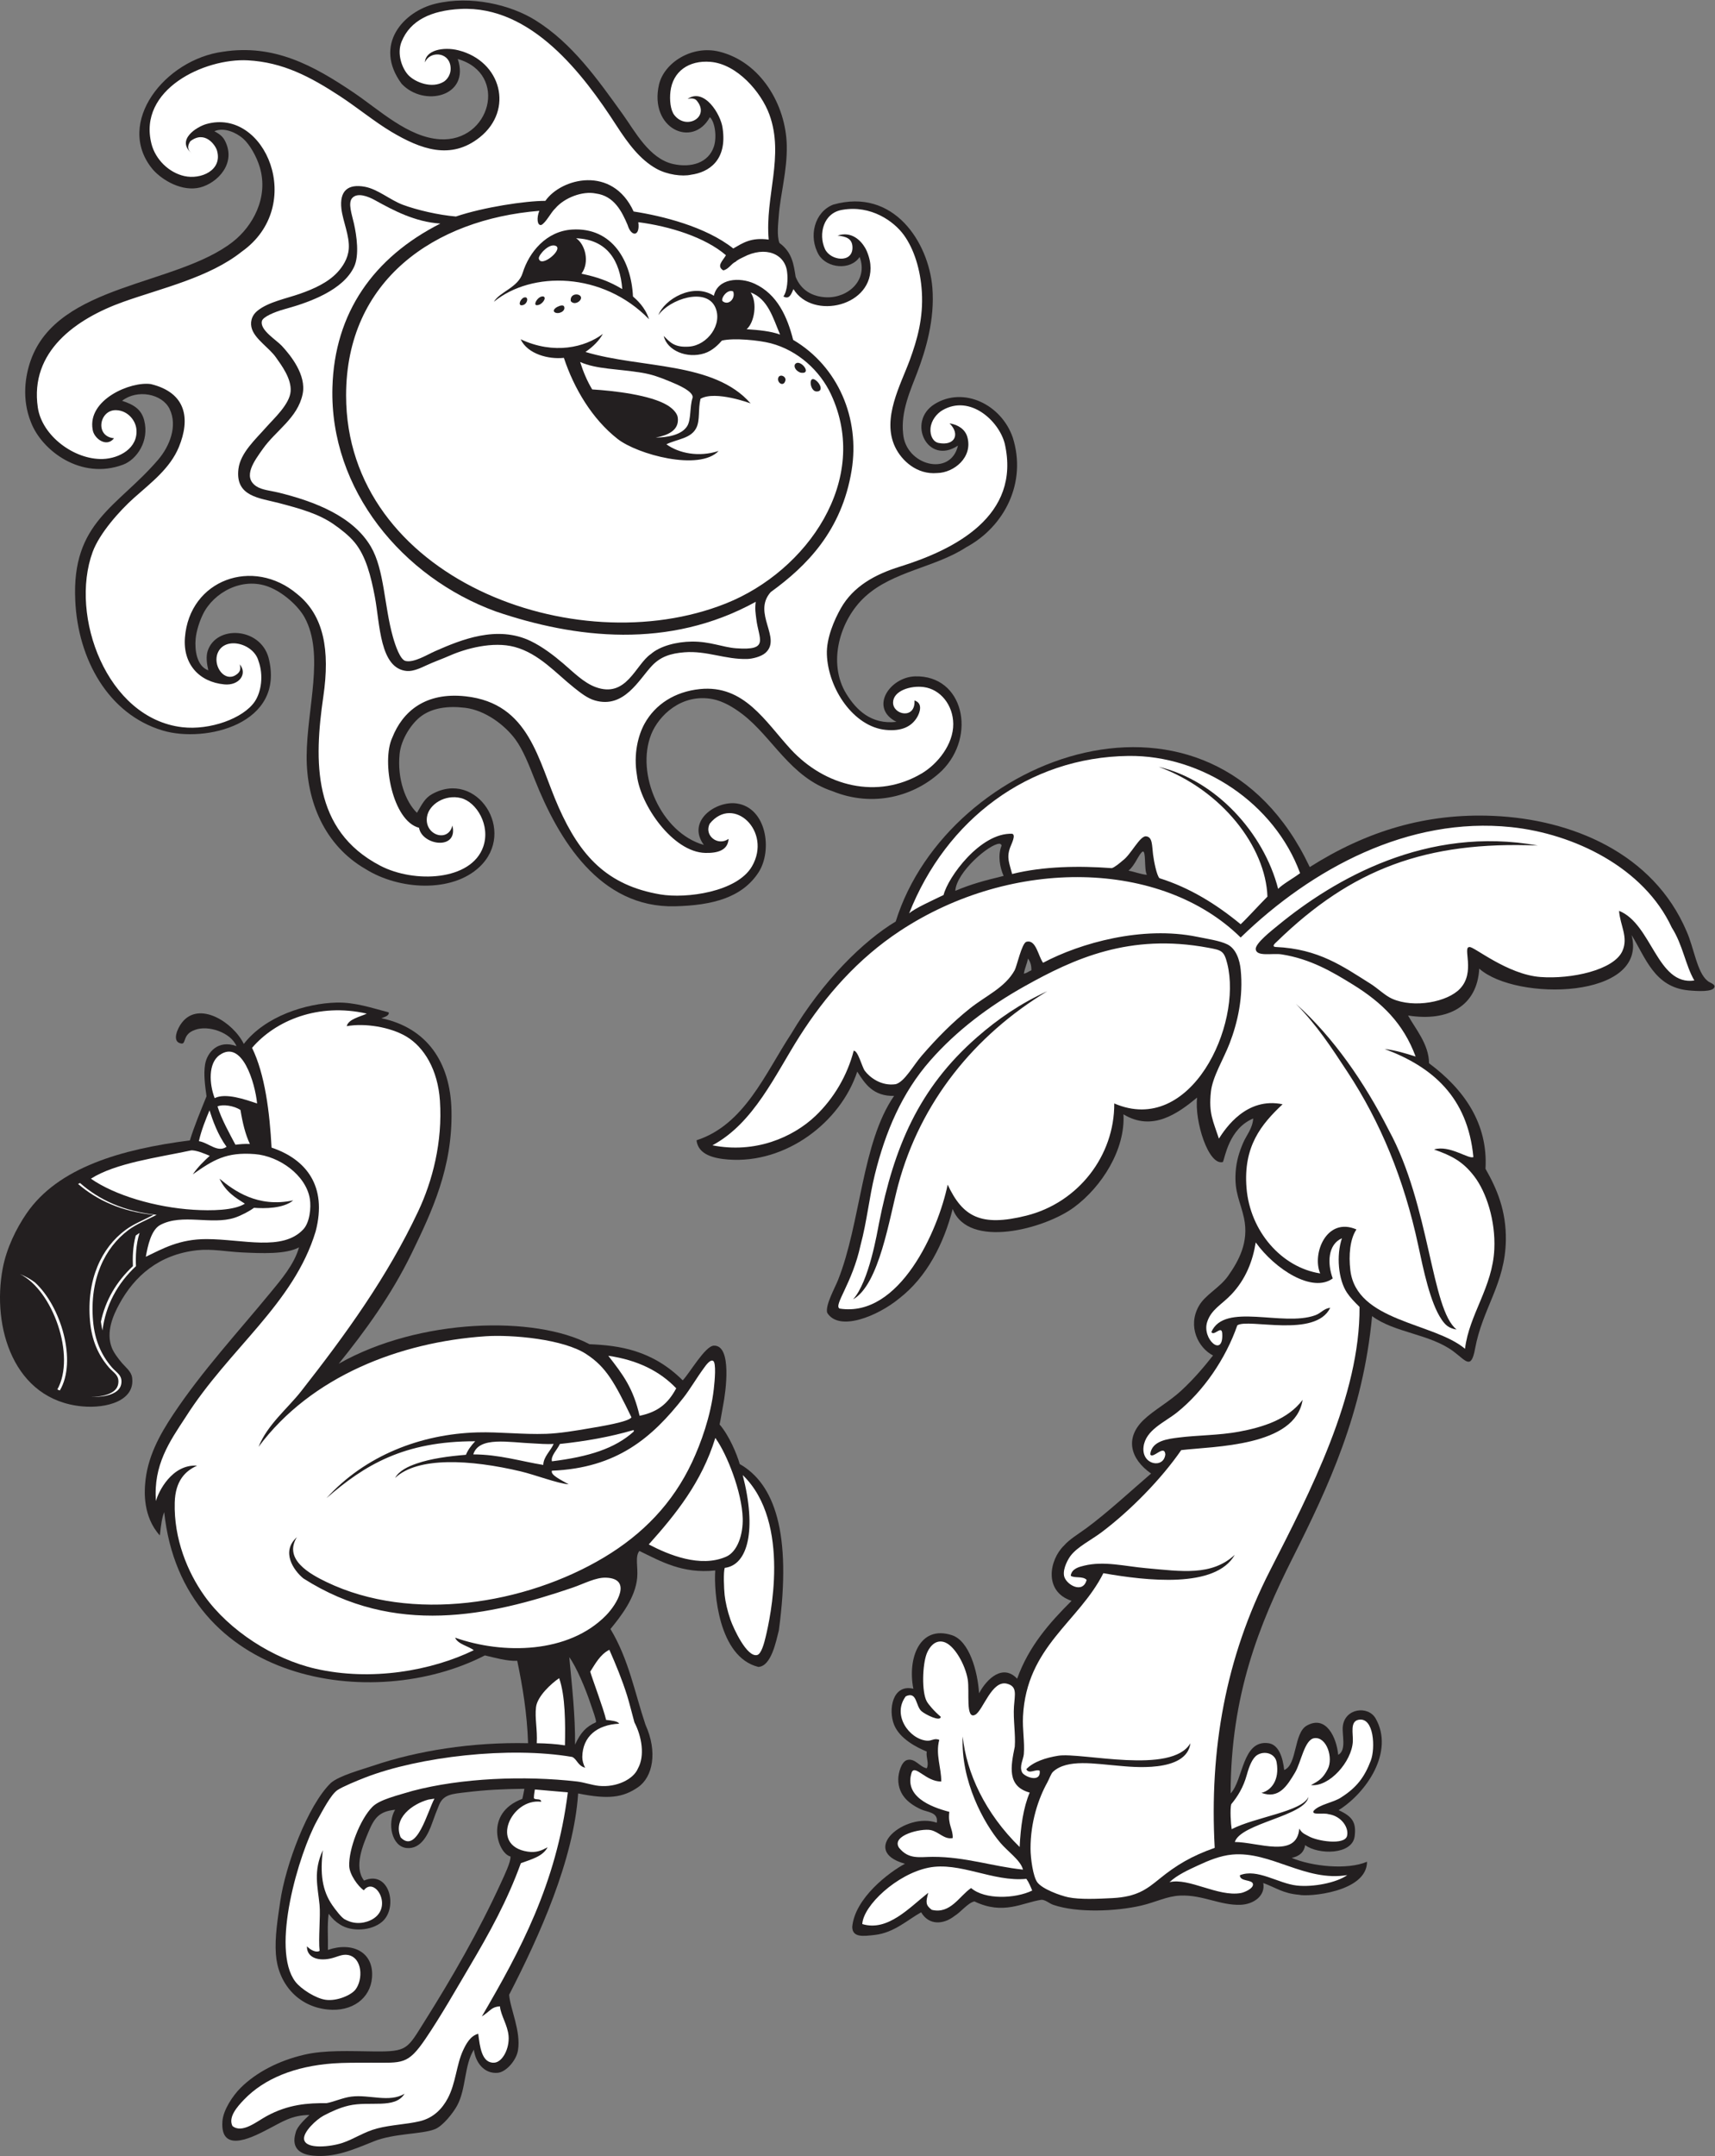
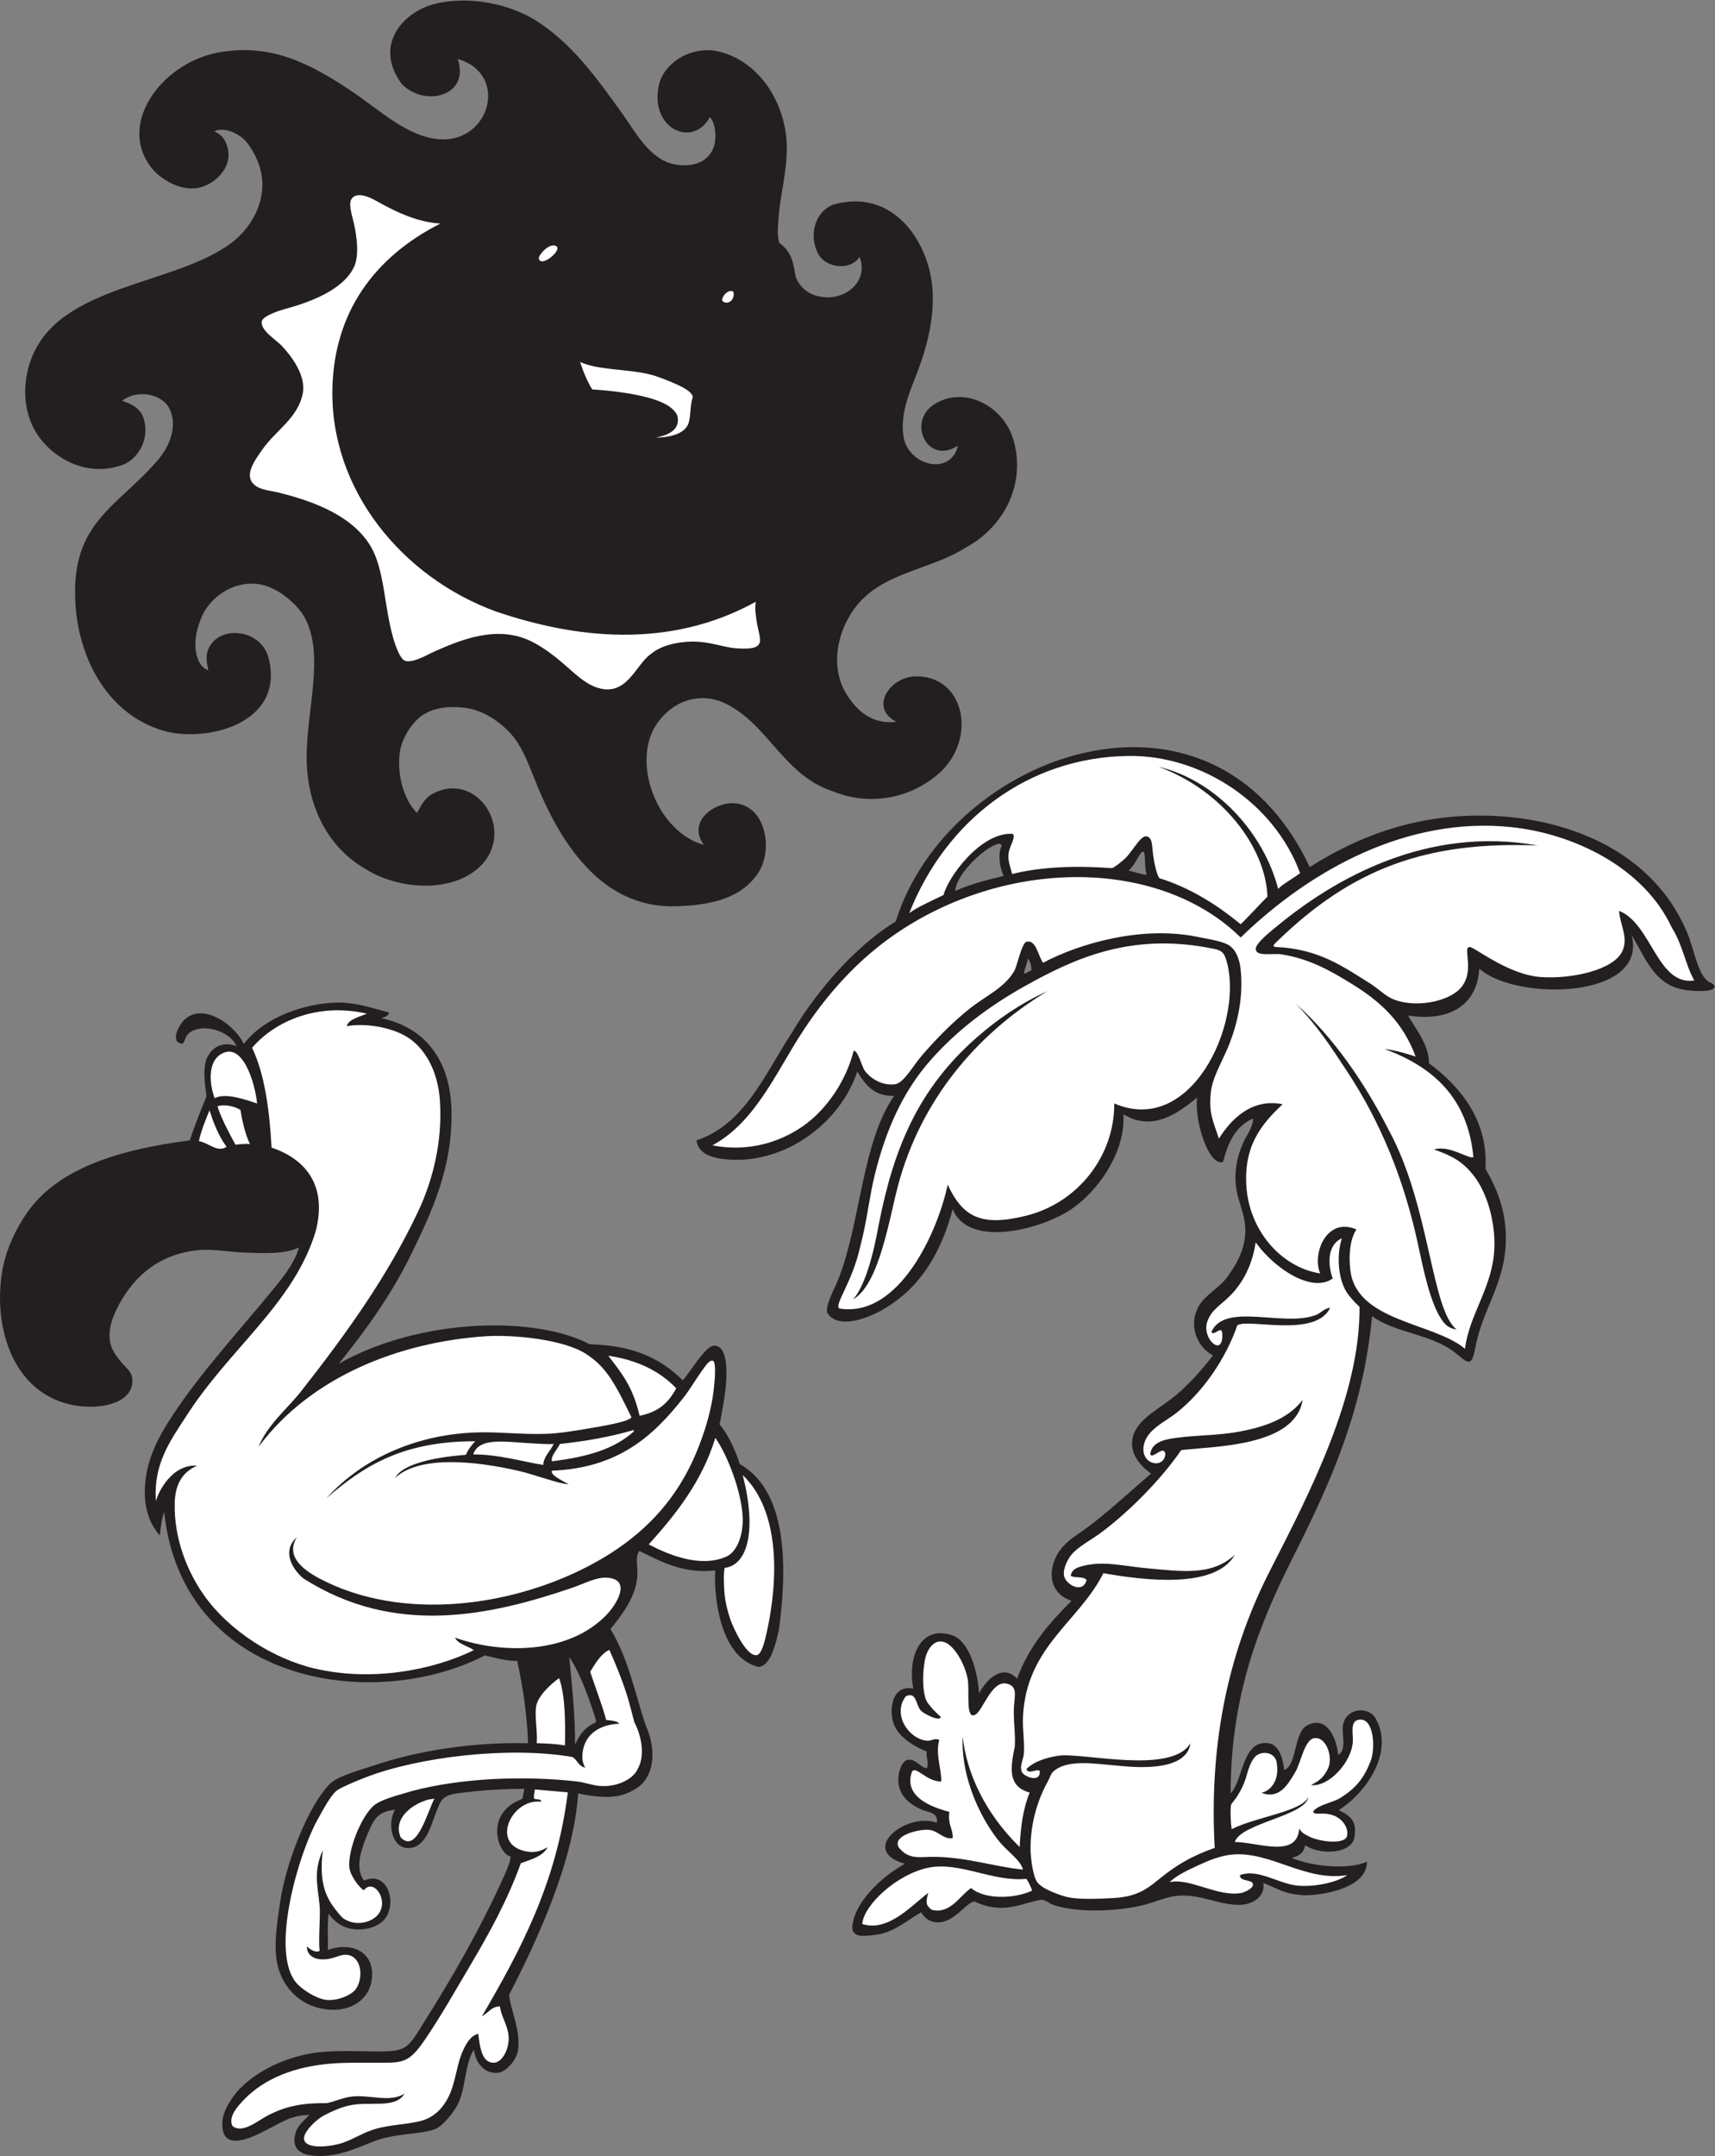
<svg xmlns="http://www.w3.org/2000/svg" viewBox="0 0 745.653 937.133" height="937.133" width="745.653" xml:space="preserve" id="svg2" version="1.1">
  <rect x="0" y="0" width="745.653" height="937.133" fill="#808080" stroke="none" />
  <defs id="defs6" />
  <g transform="matrix(1.333,0,0,-1.333,0,937.133)" id="g10">
    <g transform="scale(0.1)" id="g12">
      <path id="path14" style="fill:#231f20;fill-opacity:1;fill-rule:evenodd;stroke:none" d="m 1267.89,3729.06 c 2.67,-12.09 -17.59,-15.92 -23.91,-19.03 146.45,-30.87 225.36,-141.1 228.64,-301.69 3.77,-185.12 -63.6,-328.31 -129.64,-464.32 -66.77,-137.5 -153.41,-255.76 -238.05,-360.61 264.09,149.73 641.24,156.96 817.86,63.63 95.73,-3.92 204.26,-18.56 304.06,-117.85 23.36,24.5 73,112.07 101.34,113.13 60.51,2.65 38.85,-151.38 30.64,-193.27 -4.13,-21.11 -7.9,-47.01 -11.78,-63.63 31.03,-35.84 56.47,-96.56 65.7,-129.14 112.91,-64.32 170.82,-223.38 127.57,-542.6 -8.6,-33.31 -24.36,-117.12 -66.87,-118.91 -130.74,32.21 -145.43,246.24 -140.54,314.54 -106.95,-11.49 -178.11,30.04 -247.48,63.64 -14.78,-18.93 -3.93,-51.57 -7.07,-87.21 -5.85,-66.03 -54.16,-126.96 -87.21,-167.34 59.87,-99.62 78.41,-205.13 114.14,-311.97 40.34,-88.94 24.1,-170.83 -24.58,-204.2 -48.86,-33.51 -96.02,-40.08 -194.96,-20.07 -14.38,-216.894 -126.16,-464.289 -225.03,-656.332 3.01,-45.328 39.12,-118.277 28.73,-181.543 -5.31,-32.398 -38.46,-70.594 -65.99,-73.062 -44.45,-3.977 -72.67,33.875 -77.78,75.425 -31.7,-50.132 -24.91,-126.582 -54.21,-181.492 -12.13,-22.746 -46,-67.09 -73.07,-77.781 C 1374.95,70.234 1285.66,74.617 1218.06,47.305 1150.84,20.145 1091.78,-5.898 1020.41,1.184 983.09,4.871 947.727,22.109 964.52,76.602 968.531,95.918 996.148,121.492 1009.3,133.672 952.035,133.684 918.168,110.051 878.66,89.734 835,67.285 717.273,0.938 725.461,113.301 c 2.699,37.109 34.066,83.562 58.926,108.426 51.57,51.574 125.597,89.289 207.406,108.418 68.347,15.988 149.987,11.64 228.577,10.832 109.68,-1.133 107.69,7.8 165.2,99.199 88.77,141.094 176.58,293.215 249.67,453.281 9.9,21.66 31.81,67.156 29.8,83.176 -41.06,9.324 -87.7,141.027 38.55,187.877 3.45,13.65 4.75,23.12 6.74,32.92 -69.21,-0.93 -123.42,-3.26 -192.93,-11.71 -41.22,-5 -70.56,-6.32 -84.85,-40.07 -7.66,-18.06 -16.23,-40.97 -22.73,-59.42 -12.21,-34.62 -35.31,-86.542 -83.34,-81.99 -49.1,4.65 -64.09,81.06 -37.71,124.91 -51.82,-5.72 -67.52,-25.74 -87.21,-73.06 -16.76,-40.31 -48.69,-113.27 -14.14,-157.914 82.77,35.601 112.27,-88.625 58.93,-134.348 -35.05,-30.051 -99.4,-33.39 -136.71,-9.433 -15.81,10.156 -23.04,16.535 -37.71,35.363 -5.08,-40.117 -1.48,-74.406 -2.36,-117.856 77.99,27.309 150.91,-5.535 143.78,-90.742 -5.63,-67.281 -64.73,-111.558 -144.45,-103.531 -99.806,10.047 -162.412,87.742 -169.029,180.137 -4.012,56.043 5.848,114.695 14.145,172.058 17.093,118.223 89.284,312.476 164.984,386.546 28.27,24.2 99.11,43.03 139.06,56.56 142.17,48.16 320.1,77.15 504.39,73.07 -3.31,98.04 -17.9,184.79 -35.35,268.69 -33.06,-1.58 -72.95,10.08 -105.52,17.63 -364.43,-187.79 -986.635,-91.75 -1046.021,467.26 -7.067,-18.4 -10,-37.53 -14.149,-76.14 -56.508,61.94 -49.578,146.35 -48.148,166.35 6.379,89 48.285,163.01 91.926,228.63 94.21,141.67 210.347,267.03 318.191,398.33 33.16,40.38 76.418,90.5 91.918,146.12 -43.227,-23.24 -122.719,-19.55 -186.203,-16.49 -50.739,2.44 -98.473,12.36 -146.129,7.07 -124.695,-13.85 -204.465,-84 -254.551,-176.78 -18.437,-34.15 -44.062,-89.6 -23.574,-141.42 6.348,-16.03 20.457,-34.62 32.996,-49.49 11.23,-13.31 30.113,-27.02 33,-47.13 10.883,-75.86 -83.02,-101.7 -162.629,-94.28 -223.789,20.83 -295.547,258.4 -259.266,450.17 12.441,65.77 44.043,129.99 77.777,179.13 102.953,149.95 308.433,209.2 532.676,238.06 13.753,45.68 36.64,100.05 54.214,143.77 -4.777,34.38 -9.925,71.96 -4.718,103.7 6.445,39.34 42.183,81.83 102.355,59.94 -18.164,44.26 -92.203,69.58 -135.859,52.7 -41.504,-14.6 -26.903,-47.07 -44.274,-44.28 -33.039,5.3 -11.113,51.73 2.356,68.35 56.183,72.17 167.562,0.48 201.687,-69.69 70.867,91.16 203.063,132.13 302.024,134.85 59.27,1.62 115.39,-17.41 170.71,-31.99 z M 1856.8,1626.48 c 22.78,-30.83 52.93,-101.84 70.71,-155.56 4.49,-13.58 18.13,-49.77 16.5,-56.56 -32.52,-14.66 -49.93,-33.02 -68.36,-73.07 0.8,96.2 -9.91,188.98 -18.85,285.19 v 0" />
      <path id="path16" style="fill:#ffffff;fill-opacity:1;fill-rule:evenodd;stroke:none" d="m 1196.34,3725.02 c -21.37,-10.22 -59.75,-17.58 -65.48,-40.91 58.98,10.81 141.74,-2.83 193.27,-33 59.55,-34.86 104.08,-109.89 110.77,-209.77 9.06,-135.1 -24.38,-262.24 -70.7,-360.62 -100.99,-214.39 -236.03,-400.95 -381.833,-586.88 -44.301,-56.5 -110.101,-109.02 -139.062,-181.49 171.655,230.69 461.595,341.63 740.085,360.62 85.63,5.84 255.63,-8.95 329.97,-58.93 63.43,-41.49 91.15,-91.59 146.14,-205.06 -5.43,-15.15 -111.31,-31.76 -131.99,-35.35 -52.35,-9.07 -103.11,-17.38 -146.13,-18.86 -76.79,-2.62 -151.99,6.73 -223.92,4.72 -185.08,-5.17 -366.51,-75.49 -492.6,-214.48 124.25,108.09 252.6,185.97 485.03,185.53 -13.45,-14.33 -24.12,-28.91 -30.13,-44.11 -57.57,-4.7 -113.58,-12.3 -160.28,-28.29 -27.7,-9.48 -58.21,-23.56 -70.71,-47.13 73.42,69.58 245.12,60.38 410.11,21.21 45.8,-10.87 119.87,-39.27 155.94,-42.1 -24.96,14.6 -60.25,30.44 -54.59,44.45 212.72,8.57 327.57,108.74 428.97,238.06 21.98,28.01 41.69,62.69 68.35,98.99 3.66,4.96 18.51,26.63 28.28,21.21 10.85,-6.01 5.46,-64.5 2.36,-91.92 -10.05,-88.93 -42.26,-177.28 -70.71,-238.05 -62.92,-134.44 -160.62,-235.18 -287.54,-311.12 -256.25,-153.31 -627.85,-213.56 -905.08,-80.14 -53.66,25.82 -141.137,73.58 -96.633,146.13 -52.653,-47.36 -10.582,-108.29 21.211,-134.34 297.732,-190.07 607.902,-122.35 876.792,-30.64 39.18,13.36 76.56,34.33 110.78,32.99 86.03,-3.35 34.73,-86.97 0,-122.56 -122.38,-125.36 -336.35,-128.16 -492.61,-73.06 8.88,-21.42 44.24,-27.6 60.94,-40.91 -138.66,-67.07 -333.84,-101.9 -515.83,-60.44 -137.522,31.32 -281.908,124.13 -362.979,238.05 -54.593,76.7 -99.886,185.4 -96.633,304.04 1.961,71.61 35.114,103.24 73.067,120.21 -82.551,5.27 -126.879,-86.09 -134.348,-115.49 -8.984,117.79 44.696,194.31 96.637,273.4 142.269,224.2 352.434,368.82 424.256,605.75 38.96,148.75 -32.022,235.86 -143.78,273.41 -6.046,114.24 -21.46,239.31 -63.64,325.26 76.617,89.39 216.54,147.7 374.25,111.62 z M 838.594,3431.91 c -38.418,13.12 -102.739,35.68 -138.418,17.53 -17.574,45.95 -21.66,113.72 15.855,140.38 73.559,52.32 115.926,-90.06 122.563,-157.91 z M 1984.08,2609.33 c 95.38,-13.82 168.24,-50.17 221.55,-106.06 -25.74,-48.11 -58.19,-77.06 -119.47,-89.63 -21.23,91.07 -53.78,133.52 -102.08,195.69 z m 438.4,-388.9 c 160.93,-155.16 87.71,-473.79 75.41,-525.59 -5.05,-21.32 -14.37,-57.9 -28.28,-61.29 -33.79,-8.25 -77.5,87.7 -87.21,115.49 -9.76,27.95 -16.56,58.54 -18.85,80.13 -2.3,21.6 -4.41,74.47 0.33,88.58 76.09,9.05 104.57,125.02 58.6,302.68 z m -89.57,120.21 c 2,0.43 2.22,-0.92 2.36,-2.36 35.3,-49.35 84.85,-172.62 87.21,-259.26 1.41,-52.16 -16.81,-108.63 -54.22,-124.93 -84.37,-36.75 -187.54,6.2 -252.19,40.07 88.71,99.06 172.45,203.09 216.84,346.48 z m -268.7,25.92 c 6.03,0.11 2.88,-1.76 2.36,-4.71 -61.12,-54.82 -145.16,-81.67 -266.34,-96.64 -4.4,17.77 17.34,37.65 25.93,56.57 85.26,9.01 165.14,23.42 238.05,44.78 z m -258.42,-44.61 c -9.24,-22.18 -32.86,-41.11 -33.84,-68.52 -73.12,11.73 -143.61,34.17 -228.29,34.34 18.72,60.18 117.27,38.66 197.15,35.7 15.29,-0.58 42.37,-3.29 64.98,-1.52 z M 683.367,3409.69 c 9.953,-31.45 26.813,-79.84 55.543,-118.83 -28.797,-20.75 -58.933,13.44 -90.222,18.32 8.175,36.66 23.367,73.23 34.679,100.51 v 0" />
      <path id="path18" style="fill:#ffffff;fill-opacity:1;fill-rule:evenodd;stroke:none" d="m 784.387,3410.69 c 6.543,-40.58 15.609,-78.66 30.633,-110.77 -17.344,0.84 -32.387,-0.61 -47.137,-2.36 -17.922,33.94 -46.461,85.03 -58.426,124.92 16.93,7.73 54,2.45 74.93,-11.79 v 0" />
      <path id="path20" style="fill:#231f20;fill-opacity:1;fill-rule:evenodd;stroke:none" d="m 510.977,3068.93 c -34.067,-17.76 -65.465,-29.81 -91.922,-49.49 -77.524,-57.64 -127.489,-160.7 -115.496,-296.97 5.519,-62.7 26.906,-110.91 61.281,-150.85 15.504,-18.01 35.492,-25.66 30.648,-54.22 -8.371,-49.26 -109.515,-47.45 -155.566,-35.35 14.496,89 -0.977,329.55 -164.981,393.61 107.801,-52.55 184.77,-271.12 120.2,-379.47 -110.645,41.97 -149.754,153.75 -157.918,285.2 -11.824,190.34 99.05,337.17 223.914,391.25 62.672,-55.18 143.133,-92.56 249.84,-103.71 z m -67.508,-167.34 c -60.633,-56.69 -98.813,-127.34 -109.27,-209.76 -31.57,139.24 39.707,266.39 121.043,318.18 -12.105,-37.71 -13.199,-78.85 -11.773,-108.42 v 0" />
      <path id="path22" style="fill:#ffffff;fill-opacity:1;fill-rule:evenodd;stroke:none" d="m 1852.09,1185.72 c -37.6,-299.45 -156.34,-517.751 -280.48,-730.654 28.67,18.164 30.38,30.903 58.92,33 3.29,-30.925 25.33,-61.14 28.28,-96.64 3.45,-41.399 -20.21,-85.899 -47.13,-87.207 -41.16,-2 -46.51,53.945 -51.86,94.277 -25.56,-6.562 -39.7,-33.086 -49.49,-54.211 -21.72,-46.836 -23.57,-106.308 -49.5,-155.555 -18.25,-34.66 -46.97,-64.777 -91.92,-75.429 -43.71,-10.352 -93.12,-11.504 -139.06,-23.567 -42.66,-11.188 -75.11,-34.461 -113.14,-47.137 -36.46,-12.16 -119.855,-22.453 -124.917,11.789 -3.523,23.836 40.067,64.734 64.147,77.437 25.04,13.227 52.61,25.742 81.48,32.492 68.44,15.997 150.94,-12.207 181.99,38.555 -50.27,-29.836 -114.08,-1.785 -173.57,-9.258 -27.92,-3.508 -57.34,-17.258 -80.98,-21.386 -59.54,0.625 -124.325,-3.36 -195.626,-42.422 -32.222,-17.649 -79.957,-57.703 -111.105,-31.973 -14.246,28.895 15.074,62.313 38.039,86.191 65.789,68.387 165.137,108.614 289.902,117.84 35.08,2.59 81.6,2.356 124.93,2.356 101.7,0 118.81,-7.539 176.77,77.785 50.84,74.871 101.03,163.434 143.77,235.691 65.03,109.95 122.63,213.782 167.34,337.051 33.73,12.625 71.16,21.555 87.21,51.844 -19.61,-10.328 -36.52,-18.426 -64.96,-14.149 -126.27,18.989 -53.12,175.129 43.75,162.639 0.53,12.31 -19.08,4.5 -23.57,11.78 0.15,11.64 2.17,20.39 3.28,28.28 34.84,-2.87 72.7,-6.51 107.5,-9.42 z M 1213.52,771.23 c -17.18,-9.511 -51.7,-20 -87.38,-0.332 -11.09,4.114 -32.98,33.426 -42.43,47.137 -33.36,48.469 -39.92,103.418 -30.64,179.133 -31.93,-68.926 -16.6,-118.684 -10.76,-178.77 3.51,-36.203 -4.4,-110.898 0.15,-149.519 -8.39,-5.637 -26.01,-0.863 -41.23,14.812 -1.04,-33.878 31.91,-49.035 75.41,-40.066 22.66,4.668 38.95,15.723 58.93,11.785 46.63,-9.211 49.45,-79.949 23.57,-113.137 -13.29,-17.039 -58.49,-37.988 -96.64,-32.996 -32.28,4.219 -80.797,35.203 -98.988,58.926 -81.731,106.516 11.847,419.258 70.708,525.597 17.95,32.43 45.02,84.58 65.99,98.99 16.4,11.27 65.24,31.36 91.27,41.44 175.73,68.03 469.65,102.09 674.75,66.98 15.66,-6.74 18.54,-29.47 42.42,-35.01 -5.92,10.13 -9.61,24.45 -9.42,35.01 1.14,67 48.47,105.08 120.2,108.43 -3.62,8.25 -25.31,10.53 -42.42,12.29 -9.13,38.84 -45.13,133.59 -51.85,157.41 17.13,26.85 32.42,55.56 61.27,70.71 2.01,0.43 2.23,-0.92 2.36,-2.35 19.67,-44.6 40.44,-94.79 56.57,-146.15 8,-25.5 16.32,-60.38 23.9,-87.53 24.11,-46.19 34.69,-109.09 11.45,-150.51 -14.22,-34.58 -69.11,-62.46 -127.28,-56.58 -22.14,2.25 -49.1,11.66 -70.7,14.14 -172.25,19.85 -377.89,11.57 -537.39,-30.63 -48.94,-14.76 -106.66,-28.02 -130.29,-51.6 -40.34,-40.32 -78.23,-138.11 -76.02,-193.606 1.09,-27.218 28.45,-65.871 47.67,-78.925 36.03,47.343 97.88,-55.672 26.82,-95.079 z m 183.67,390.93 c 1.57,0 18.29,3.02 19.86,3.02 -22.79,-41.4 -57.46,-181.52 -110.26,-126.26 -26.06,62.34 37.92,108.94 90.4,123.24 z m 445.47,176.77 c -28.4,4.61 -59.52,6.48 -91.93,7.07 2.61,44.51 -6.84,81.64 -2.35,117.85 4.42,35.66 50.24,77.17 75.42,94.28 20.29,-57.65 20.38,-147.56 18.86,-219.2 v 0" />
      <path id="path24" style="fill:#231f20;fill-opacity:1;fill-rule:evenodd;stroke:none" d="m 4271.99,4202.91 c 186.71,118.18 380.03,176.51 599.85,166.84 253.48,-11.14 520.77,-120.73 629.52,-376.86 23.73,-53.28 34.02,-133.63 67.5,-160.49 5.62,-6.31 26.22,-10.65 23.22,-20.7 -4.95,-16.64 -54.56,-13.73 -84.64,-10.92 -111.55,10.39 -140.23,107.3 -185.68,180.2 54.96,-208.85 -376.96,-216.54 -496.94,-109.21 -6.66,-121.41 -99.91,-173.77 -232.09,-152.91 21.7,-40.45 68.29,-93.38 68.25,-155.64 114.01,-84.74 192.85,-196.45 184.22,-344.12 37.06,-64.9 67.96,-136.44 66.4,-233.44 -2.28,-142.28 -76.33,-221.57 -100.43,-353.52 -12.81,-70.1 -30.13,-38.42 -70.99,-8.21 -77.25,57.13 -191.31,60.05 -264.87,114.7 -29.67,-316.02 -142.22,-556.07 -259.39,-789.12 -108.74,-216.3 -201.67,-446.32 -202.05,-767.26 41.69,43.51 37.31,174.85 122.87,163.84 34.27,-4.42 47.3,-46.58 51.87,-87.39 42.85,16.46 30.62,120.64 73.73,144.72 63.19,35.63 97.22,-39.28 102.42,-95.36 27.91,14.71 12.03,64.92 14.99,92.62 6.32,59.29 82.56,69.23 107.2,25.8 61.46,-108.3 -29.78,-241.93 -120.86,-298.84 46.37,-21.04 57.65,-41.12 52.46,-84.54 -7.41,-62.202 -119.39,-61.135 -161.47,-29.47 -3.71,-22.321 -17.09,-35.653 -43.89,-41.626 64.35,-27.375 180.95,-40.363 245.62,-12.473 -0.16,-99.695 -192.86,-115.254 -221.59,-107.793 -52.12,4.317 -74.96,22.95 -116.87,38.36 7.62,-41.407 -31.1,-69.317 -73.72,-70.996 -66.73,-2.625 -124.09,33.007 -196.59,30.031 -44.76,-1.828 -79.07,-21.418 -128.33,-32.766 -82.71,-19.043 -209.1,-24.172 -286.71,2.735 -12.62,4.375 -24.84,16.398 -38.22,16.375 -62.51,-9.414 -123.78,-50.86 -218.44,-5.457 -20.19,-3.321 -45.98,-36.282 -64.73,-47.129 -35.65,-28.282 -83.61,-31.993 -109.11,11.777 -44.33,-24.602 -88.35,-66.77 -151.09,-73.867 -37.76,-4.27 -73.16,-9.18 -73.68,26.164 8.52,94.539 121.05,178.765 171.99,205.926 -153.01,42.683 2.45,169.629 103.75,133.799 6.29,35.2 -32.12,34.31 -51.88,43.68 -34.55,16.4 -74.03,43.18 -73.73,98.3 0.11,19 9.43,58.15 30.04,62.81 25.37,5.7 40,-23.08 62.81,-27.32 8.46,15.83 -3,35.19 0,54.61 -32.42,13.35 -88.02,41.35 -106.5,87.38 -19.64,48.93 -5.31,133.75 62.81,117.4 -19.29,98.36 19.74,208.86 125.6,174.76 57.2,-18.43 84.29,-118.51 88.8,-189.54 26.27,49.43 78.64,96.15 124.18,47.56 37.95,105.85 105.46,182.15 177.48,253.94 -92.1,30.53 -72.44,134.26 -24.58,180.2 17.18,20.12 47.45,38.05 73.72,57.34 68.23,50.12 154.35,129.83 210.25,177.48 -68.17,47.97 -85.9,115.68 -24.58,174.76 32.94,31.72 82.99,58.76 122.88,95.56 42.51,39.24 76.36,79.98 103.76,114.68 -47.8,24.56 -83.97,94.23 -46.42,161.1 20.85,37.13 67.85,58.97 95.57,98.3 33.64,47.72 68.79,109.62 51.88,188.4 -11.64,54.18 -31.8,83.19 -27.31,150.17 2.42,36.1 11.82,65.79 24.57,95.57 10.3,24.03 30.63,46.48 32.77,79.18 -79.46,-33.05 -92.17,-128.37 -98.85,-141.86 -47.26,-13.12 -93.32,134.49 -84.09,210.13 -63.96,-52.62 -146.01,-111.63 -240.29,-54.61 6.48,-114.78 -70.6,-236.16 -161.09,-303.08 -95.75,-70.82 -344.9,-137.43 -395.93,-5.46 -28.41,-111.51 -83.29,-221.51 -174.74,-292.16 -69.89,-57.4 -196.14,-109.37 -234.7,-46.15 -6.22,25.11 24.95,80.02 35.38,106.22 74.53,187.2 77.32,448.21 182.93,600.7 -67.79,-1.36 -94.37,38.49 -120.12,79.18 -54.43,-165.24 -232.63,-300.95 -420.5,-286.7 -46.18,3.51 -98.46,15.3 -103.76,62.8 156.57,50.44 224.22,218.55 308.54,346.77 103.43,174.09 236.9,304.02 341.16,366.62 169.52,545.37 1026.94,863.71 1350.46,177.5 z m -545.57,50.21 c 12.69,6.48 4.55,-58.99 14.4,-75.54 -22.3,2.28 -39.32,9.84 -60.07,13.65 21.27,16.93 33.39,53.77 45.67,61.89 z M 3353.1,3904.53 c 6.97,-9.4 11.41,-21.34 10.92,-38.23 -8.6,-3.24 -14.45,-9.21 -24.58,-10.91 3.1,17.84 10.1,31.76 13.66,49.14 z m -93.47,374.5 c 3.17,0.44 9.35,-4.05 6.28,-8.52 -11.47,-30.47 -4.93,-68.18 7.63,-96.41 -61.7,-14.96 -105.24,-26.43 -157.65,-48.65 3.83,61.75 111.82,153.38 143.74,153.58 v 0" />
      <path id="path26" style="fill:#ffffff;fill-opacity:1;fill-rule:evenodd;stroke:none" d="m 5526.39,3833.08 c -121.38,-17.83 -138.64,184.77 -245.58,227.1 3.63,-47.7 31.06,-86.14 10.92,-131.07 -27.91,-62.27 -167.03,-92.27 -267.58,-84.65 -108.72,8.25 -218.71,101.42 -231.3,97.59 -23.64,0.49 20.8,-81.8 -30.84,-135.82 -41.03,-43.46 -149.74,-64.22 -221.16,-32.76 -23.45,10.33 -46.91,34.07 -70.99,49.15 -88.88,55.64 -168.05,113.68 -309.34,119.77 -14.91,1.52 0.32,13.63 3.52,16.75 244.34,237.89 486.83,328.92 851.92,314 -361.87,65.69 -663.25,-109.16 -846.46,-259.39 -20.98,-17.2 -76.3,-60.19 -73.72,-79.18 3.36,-24.78 54.87,-11.68 84.65,-16.39 94.22,-14.88 165.36,-57.05 232.08,-98.29 96,-59.34 164.75,-126.87 204.79,-234.82 -31.89,9.98 -63.59,20.14 -101.03,24.57 155.93,-57.96 270.83,-156.94 289.43,-352.23 -14.54,-8.43 -78.47,40.61 -128.32,24.57 58.51,-20.38 94.43,-39.57 131.06,-87.37 39.53,-51.6 69.79,-144.43 65.52,-237.55 -5.72,-124.83 -82.14,-212.98 -95.56,-324.92 -102.42,86.24 -354.38,88.09 -374.08,256.66 -5.67,48.58 -1.3,101.09 19.95,132.49 -97.34,42.16 -145.7,-79.02 -118.25,-143.42 -125.92,19.53 -228.84,137.33 -240.28,278.52 -11.01,135.99 48.01,207.54 117.66,273.08 -117.64,24.35 -185.69,-77.57 -207.76,-111.99 -19.11,58.66 -33.78,81.99 -26.03,153.14 5.3,48.68 41.09,105.96 60.77,156.88 26.41,68.32 45.5,152.95 36.25,241.54 -3.15,30.22 -14.54,67.69 -43.69,81.91 -24.71,12.06 -64.9,17.73 -98.29,24.58 -178.28,36.54 -380.52,-19.98 -502.42,-84.65 -15.85,20.72 -22.96,77.58 -54.6,68.26 -14.88,-4.37 -31.13,-80.1 -38.23,-92.83 -31.95,-57.31 -93.83,-82.58 -147.44,-125.6 -55.48,-44.52 -104.71,-93.99 -155.64,-152.91 -28.06,-32.46 -55.81,-84.75 -84.64,-92.83 -47.64,-7.1 -85.34,22.5 -101.04,43.68 -9.31,12.6 -22.09,66.34 -36.16,65.37 -20.73,-80.35 -64.78,-155.72 -124.93,-212.82 -74.07,-70.3 -197.36,-123.12 -335.84,-95.56 135.2,72.42 204.88,230.57 283.97,354.97 84.54,132.94 190.66,253.69 327.65,344.03 368.34,242.89 854.13,231.8 1111.3,-21.42 232.25,225.23 547.71,394.78 881.94,360 204.34,-21.26 433.25,-131.46 524.25,-327.66 35.91,-56.01 45,-124.06 73.57,-172.48 z m -1357.51,298.75 c -46.45,181.52 -202.31,354.1 -389.84,397.98 206.65,-75.63 349.23,-261.17 354.96,-423.22 -26.78,-26.82 -71.13,-75.57 -87.37,-90.11 -80.04,65.89 -165.91,118.97 -264.85,150.18 -9.03,9.03 -18.04,54.95 -20.88,77.17 -3.83,29.96 -1.33,57.15 -22.81,59.36 -20.38,2.08 -49.53,-60.17 -76.46,-79.19 -8.86,-7.78 -26.49,-22.41 -35.49,-24.57 -105.41,7.82 -222.36,6.45 -324.93,-19.12 -8.95,35.58 -18.53,52.58 -6.73,85.71 4.24,11.89 20.02,41.44 7.02,45.44 -103.54,4.63 -209.96,-142.06 -223.84,-199.61 -35.36,-17.26 -94.47,-43.72 -112.3,-59.87 120.52,305.13 388.49,509.34 715.39,513.33 240.97,2.95 476.35,-155.35 559.75,-382.27 -22.05,-16.74 -56.19,-35.27 -71.62,-51.21 z m -534.54,-699.67 c 1.08,-170.52 -117.53,-323.53 -286.52,-365.84 -149.66,-37.45 -207.77,-3.14 -256.85,100.98 -30.64,-148.32 -156.39,-434.51 -352.23,-404.11 -21.37,10.21 41.22,81.8 68.27,207.52 20.57,76.52 28.04,154.91 46.41,229.36 34.59,140.24 88.51,266.79 180.21,371.35 86.35,98.46 191.97,177.73 308.54,243.01 160.7,89.98 342.26,173.13 597.97,125.6 43.84,-8.15 52.2,-9.38 62.8,-51.88 49.94,-199.89 -119.05,-563.76 -368.6,-455.99 z m -447.81,215.71 c -190.71,-166.81 -270.58,-359.58 -319.46,-606.17 -5.66,-28.55 -32.3,-190.86 -84.64,-248.47 85.92,48.4 118.25,265.73 147.43,374.07 72.36,268.54 247.72,486.57 486.03,630.75 -87.61,-40 -161.33,-90.67 -229.36,-150.18 z m 1209.6,-114.68 c 106.01,-161.41 183.09,-346.52 229.37,-562.48 17.04,-79.56 39.18,-188.27 76.44,-243.01 10.64,-15.61 21.85,-28.87 49.17,-32.77 -83.25,64.29 -86.9,403.8 -221.18,649.86 -79.57,156.14 -180.91,303.26 -303.08,412.3 70.26,-72.33 114.02,-139.75 169.28,-223.9 v 0" />
      <path id="path28" style="fill:#ffffff;fill-opacity:1;fill-rule:evenodd;stroke:none" d="m 4377.02,2992.56 c -19.03,-55.77 -11.99,-134.93 16.39,-177.48 10.67,-16.02 24.48,-30.14 40.95,-46.43 2.23,-289.19 -161.22,-603.88 -292.16,-860.1 -145.22,-284.1 -197.66,-584 -180.21,-903.78 -75.2,-26.528 -124.76,-55.922 -180.21,-101.032 -40.63,-33.035 -72.62,-58.621 -152.91,-62.8 -46.21,-2.391 -107.01,-5.223 -144.72,2.734 -24.43,5.168 -84.57,26.219 -101.02,49.148 -13.78,19.211 -21.74,77.59 -21.84,109.22 -0.29,87.05 25.83,163.94 54.6,215.71 7.01,12.61 11.89,28.96 19.12,35.49 46.62,42.18 135.97,25.46 215.86,18.99 35.58,-2.87 219.49,-24.97 231.93,73.86 -60.76,-104.12 -355.72,-28.91 -431.41,-40.96 -39.79,-6.35 -80.63,-19.54 -103.76,-43.7 7.49,-18.23 32.17,1.86 43.69,-5.45 3.64,-41.14 -50.16,-19.04 -57.34,-5.47 -10.34,19.51 4.16,43.38 5.46,60.06 3.06,39.25 -4.86,80.13 -2.73,122.89 11.34,227.68 182.37,308.11 262.13,466.91 139.22,-24.5 366.09,-51.2 428.68,60.07 -75.51,-70.19 -174.53,-53.94 -289.43,-43.69 -69.67,6.21 -136.64,24.16 -202.05,8.19 -16.28,-3.97 -40.54,-9.67 -43.7,-32.76 11.69,-9.13 39.18,-0.11 51.89,-13.66 -12.47,-47.78 -68.85,-14.48 -73.73,13.66 -4.22,24.34 14.13,55.53 21.84,65.53 22.54,29.22 67.46,51.15 101.03,76.45 95,71.61 195.06,174.14 259.4,267.59 106.5,12.66 371.95,10.93 395.92,163.83 -47.35,-63.28 -128.3,-89.08 -207.52,-103.76 -65.22,-12.09 -134.67,-11.28 -196.59,-19.11 -34.25,-4.34 -88.26,-10.04 -92.83,-54.62 7.51,-17.55 45.79,33.9 49.14,0 -4.41,-48.03 -78.38,-35.3 -71,24.58 6.79,55.01 69.15,79.88 109.23,111.95 85.88,68.72 158.76,175.02 196.59,283.97 34.75,23.96 255.02,-42.72 303.09,57.34 -22.26,-3 -28.79,-17.22 -49.16,-24.58 -105.84,-38.23 -295.66,43.46 -338.58,-54.6 8.8,-15.46 34.15,24.75 35.5,-5.46 4.17,-80 -67.1,-17.4 -49.15,38.22 13.31,41.23 47.53,56.62 79.19,90.1 46.8,49.51 69.51,108.85 79.18,169.3 63.34,-87.86 184.86,-165.77 251.2,-117.41 -18.27,49.2 -15.94,111.18 30.04,131.06 v 0" />
      <path id="path30" style="fill:#ffffff;fill-opacity:1;fill-rule:evenodd;stroke:none" d="m 3358.55,1184.98 c -20.85,-49.22 -29.55,-110.62 -32.76,-177.48 -112.5,109.85 -173.77,242.21 -185.67,360.43 -7.15,-144.27 68.77,-283.25 122.87,-346.78 12.8,-15.03 27.29,-27.283 40.96,-40.955 12.62,-12.629 28.2,-28.593 32.76,-46.418 -100.01,10.578 -188.24,41.946 -294.69,41.711 -42.25,-0.097 -77.8,-9.597 -109.42,29.282 -27.51,40.93 72.9,64.52 103.24,57.94 26.97,-5.85 43.79,-31.46 71.63,-26 1.47,29.38 -16.59,43.06 -11.04,85.47 -63.01,16.41 -147.8,50.86 -122.88,128.33 11.01,27.52 46.08,-29.83 96.49,-29.49 0.81,43.5 -19.47,88.73 -6.38,135.98 -17.43,6.88 -23.39,-4.32 -40.95,-2.72 -57.3,5.18 -114.03,84.27 -68.27,144.7 37.66,17.5 31.32,-32.34 51.88,-49.14 13.69,-11.2 61.07,-34.78 62.15,-17.64 -21.99,18.62 -40.19,40.19 -45.76,50.41 -16.89,30.9 -14.1,119.45 0,155.63 6.34,16.28 24.18,45.92 54.6,38.22 35.19,-8.88 71.42,-75.29 79.19,-122.87 6.45,-39.48 -8.09,-132.54 24.57,-114.67 25.48,13.94 53.82,114.51 103.77,101.02 33.6,-9.07 25.12,-34.29 22.43,-73.89 -2.92,-42.87 5.63,-91.36 2.61,-131.23 -13.21,-65.1 -25.86,-129.35 48.67,-149.84 z m 925.64,-60.07 c -6.27,-14.63 31.42,-4.88 48.97,-10.33 42.62,-5.99 67.71,-44.93 60.25,-71.58 -8.42,-30.02 -96.95,-16.76 -125.61,0 -10.74,6.28 -19.87,7.68 -30.03,24.57 -7.63,-98.515 -135.09,-44.02 -210.25,-43.68 19.68,61.8 231.68,84.82 240.28,147.44 -19.07,-47.95 -174.47,-66.21 -250.44,-105.65 -2.74,16.02 -5.92,64.92 -1.44,81.46 20.6,24.57 39.48,54.89 50.58,95.06 8.01,28.96 18.4,55.77 34.74,65.65 23.65,14.32 58.05,4.94 62.8,-24.57 9.94,-57.71 -17.82,-91.47 -49.65,-99.14 56.31,-20.69 82.88,21.2 109.72,66.37 19.83,33.37 30.68,107.56 62.8,111.95 40.3,5.5 62.64,-64.82 43.7,-101.03 -14.97,-28.59 -26.54,-37.18 -54.63,-51.87 59.16,-7.16 133.07,75.94 136.53,141.98 1.37,25.99 -10.09,65.77 19.12,71 50.37,8.99 54.58,-93.18 39.57,-132.88 -19.96,-52.78 -45.06,-87.39 -95.81,-119.72 -24.32,-17.32 -73.08,-23.08 -91.2,-45.03 z m 110.15,-208.941 c -34.77,-25.09 -111.59,-39.973 -164.76,-34.067 -60.63,6.731 -129.04,56.575 -185.51,33.559 -0.07,-21.859 41.47,-12.785 42.77,-29.367 1.13,-14.485 -28.93,-26.817 -39.61,-28.692 -74.78,-13.125 -169.59,50.996 -232.69,35.418 25.3,23.625 59.44,39.075 92.84,54.614 33.81,15.73 72.48,31.929 111.94,35.496 126.22,11.386 238.08,-89.688 375.02,-66.961 z M 3347.63,903.738 c 8.1,-11.011 13.48,-24.746 19.12,-38.222 -55.19,-26.739 -154.49,-30.496 -199.33,8.195 -38.1,-25.566 -67.43,-86.113 -128.34,-70.996 -21.09,15.762 -19.28,25.848 -11.4,55.578 -62.15,-48.898 -132.32,-127.141 -215.22,-102.004 3.59,61.211 112.94,162.754 215.56,183.731 101.9,20.82 210.64,-47.129 319.61,-36.282 v 0" />
      <path id="path32" style="fill:#231f20;fill-opacity:1;fill-rule:evenodd;stroke:none" d="m 3124.52,5577.22 c -23.39,-103.04 -170.81,-64.92 -178.84,39.25 -8.04,72.33 24.74,143.17 45.8,198.48 27.77,72.93 58.23,173.65 49.57,277.68 -12.3,147.66 -126.17,326.11 -323.3,270.39 -60.77,-23.63 -82.2,-103.47 -46.88,-164.2 27.26,-43.23 102.79,-51.4 133.05,-6.55 28.23,-75.17 -37.52,-134.09 -108.57,-131.45 -46.45,1.73 -83.13,23.79 -100.12,66.61 -6.57,39.56 -10.51,79.55 -53.05,110.65 -8.76,24.35 -3.99,61.96 -2.18,87.24 5.1,71.2 28,147.59 26.18,231.19 -2.88,132.12 -85.03,272.08 -220.29,305.36 -88.52,21.76 -179.17,-35.48 -196.3,-106.88 -33.33,-143.7 109.51,-209.7 165.77,-106.87 16.44,-14.88 23.6,-64.18 13.08,-95.97 -17.32,-52.34 -73.22,-70.1 -133.05,-56.71 -78.06,17.47 -124.96,107.73 -163.57,161.41 -81.55,113.32 -164.78,232.22 -285.73,307.52 -81.55,50.79 -210.71,81.23 -325.39,53.83 -105.04,-25.1 -203.74,-134.56 -110.81,-261.03 72.32,-77.45 224.47,-42.15 183.21,80.7 167.03,-47.91 106.48,-272.56 -58.9,-261.73 -103.61,6.79 -196.91,95.75 -281.35,152.68 -130.54,88.02 -259.018,158.39 -425.108,132.83 -190.547,-25.18 -352.449,-232.06 -231.394,-381.47 23.984,-29.61 85.039,-72.06 146.132,-63.25 54.985,7.92 125.454,69.63 95.961,143.94 -7.929,19.99 -16.183,29.24 -39.261,41.44 31.543,14.3 72.543,-5.1 93.793,-23.99 21.808,-19.39 44.015,-58.32 54.527,-93.78 29.398,-99.22 -24.332,-192.7 -87.246,-242.1 -184.887,-145.18 -570.563,-136.08 -659.871,-386.85 -17.973,-50.41 -30.078,-126.25 0.59,-202.25 35.394,-92.64 163.554,-189.52 300.597,-138.21 44.254,16.57 86.418,76.95 68.606,144.96 -9.121,34.82 -32.903,50.48 -71.977,63.25 49.496,38.67 130.981,23.09 155.043,-26.77 C 580.063,5641 553.031,5574.81 515.977,5531.41 384.648,5377.59 232.82,5329.13 245.523,5071.2 c 8.661,-189.02 106.532,-369.86 285.508,-423.12 138.125,-41.21 401.004,20.74 344.821,237.74 -27.356,98.99 -170.594,106.99 -198.481,21.8 -5.844,-17.84 -3.012,-41.43 2.184,-63.24 -38.465,13.61 -44.66,67.48 -41.446,102.51 2.375,25.79 12.59,57.48 23.996,80.69 34.583,70.35 127.313,122.28 213.747,89.43 48.625,-18.48 97.914,-63.86 117.781,-100.33 65.367,-120.02 7.577,-295.18 6.547,-451.48 -1.004,-148.82 59.12,-291.94 191.93,-368.6 110.8,-69.46 282.57,-77.64 371.89,6.7 122.94,116.05 -8.81,318.87 -154.78,237.48 -23.36,-13.02 -32.46,-32.4 -49.17,-60.98 -37.01,35.53 -65.01,110.9 -56.71,191.94 5.04,49.21 39.88,101.48 71.98,124.32 35.65,25.37 84.2,33.16 141.76,26.18 66.05,-8.03 129.3,-56.27 163.59,-102.51 25.24,-34.05 44.81,-84.33 63.25,-130.87 77.85,-196.52 212.17,-419.79 457.58,-413.84 121.68,2.94 218.97,27.89 272.68,110.66 46.21,71.51 26.29,211.02 -71.58,224.66 -67.51,9.41 -163.98,-57.21 -106.87,-135.23 -139.45,39.17 -223.35,231.47 -171.52,361.06 24.26,60.62 98.38,133.52 199.87,114.42 35.28,-6.64 69.7,-28.13 95.97,-47.98 99.3,-75.06 156.81,-206.5 294.85,-252.14 133.3,-54.42 269.87,-17.01 357.28,66.75 114.38,114.38 70.2,311.64 -87.24,307.53 -82.38,-2.16 -150.96,-102.43 -61.07,-148.32 -82.2,-9.51 -131.26,38.96 -163.58,91.61 -61.51,100.22 -21.74,240.23 61.07,316.25 91.08,83.62 229.19,95.52 329.33,161.02 126.35,67.89 198.93,211.81 152.68,358.07 -36.65,107.31 -160.17,168.21 -255.19,109.06 -91.63,-57.05 -22.77,-201.15 76.34,-135.22 v 0" />
-       <path id="path34" style="fill:#ffffff;fill-opacity:1;fill-rule:evenodd;stroke:none" d="m 3097.16,5649.78 c 28.3,-4.46 50.9,-19.66 57.9,-44.21 19,-66.62 -43.92,-116.86 -98.15,-117.78 -65.45,-5.92 -115.68,39.56 -137.41,85.06 -44.3,92.79 18.64,203.38 47.99,283.54 24.18,66.04 44.45,136.68 39.26,222.47 -4.36,71.88 -25.22,139.11 -58.89,185.38 -31.92,43.89 -106.47,98.25 -200.36,81.8 -61.75,-9.61 -78.83,-79.16 -56.9,-127.4 17.6,-38.72 90.09,-47.74 89.92,4.27 -0.09,30.43 -22.24,36.24 -48.58,39.16 44.93,15 75.2,-15.29 89.42,-39.26 9.59,-16.17 15.98,-39.33 17.45,-54.53 13.2,-136.88 -187.88,-183.11 -250.82,-80.7 -7.56,-17.69 -14.02,-34.65 -32.72,-23.99 13.46,18.72 14.81,58.51 12.11,78.54 -5.78,59.9 -70.3,88.05 -143.28,49.45 -19.98,-9.02 -24.48,-14.67 -24.48,-14.67 -15.12,-6.68 -22.53,-24.55 -40.64,-28.26 -23.25,14.28 -0.89,31.82 8.82,49.37 -68,58.7 -184.01,94.69 -285.82,107.68 6.43,-47.31 -23.12,-48.89 -34.89,-9.12 -18.36,43.08 -43.3,94.85 -103.79,102.71 -43.21,8.94 -102.34,-13.67 -131.98,-48.39 -13.91,-12.29 -30.87,-47.58 -46,-54.34 -13.53,-2.51 -15.39,24.07 -6.14,46.21 -341.35,-27.52 -630.31,-225.78 -630.33,-601.97 0,-593.53 745.53,-875.07 1238.85,-678.32 265.19,105.75 473.1,403.95 342.43,682.68 -35.17,75 -106.4,142.26 -196.3,165.76 -37.19,9.72 -120.53,18.27 -159.22,8.72 -9.79,-11.19 -29.64,-32.72 -56.7,-41.44 -57.95,-18.66 -122.59,9.47 -133.05,56.71 20.66,-21 35.16,-38.35 82.88,-34.89 59.82,4.32 110.55,73.11 85.06,128.67 -30.01,65.43 -148.43,26.44 -185.39,-26.17 19.33,51.5 112.76,107.3 181.03,63.25 12.18,56.1 82.74,62.36 133.05,39.26 74,-34.16 106.65,-108.37 125.5,-183.03 147.14,-86.63 218.32,-256.67 190.75,-425.48 -32.14,-196.87 -146.28,-311.8 -263.91,-396.97 -61.3,-68.98 37.6,-150.19 -17.45,-198.46 -14.08,-12.36 -42.34,-19.14 -58.88,-19.64 -71.88,-2.13 -131.9,27.51 -205.02,21.81 -45.55,-3.54 -77.96,-14.54 -105.58,-43.51 -42.78,-44.9 -90.94,-141.31 -186.69,-113.52 -24.28,7.05 -45.82,24.16 -67.61,41.44 -58.35,46.25 -114.35,111.68 -194.12,133.04 -71.14,19.05 -159.96,-5.55 -211.55,-28.35 -25.2,-11.13 -50.14,-19.49 -78.53,-32.72 -12.57,-5.85 -39.88,-19.25 -61.07,-17.44 -89.07,7.55 -87.78,153.14 -104.69,242.09 -12.78,67.25 -28.99,132.05 -65.43,176.67 -18.78,22.99 -45.06,43.05 -67.61,58.89 -50.11,35.17 -110.303,51.69 -178.854,69.79 -63.652,16.81 -143.937,20.75 -133.047,111.24 6.36,52.76 55.664,96.53 91.61,137.41 22.824,25.95 75.562,73.57 78.64,115.88 3.031,41.72 -29.859,85.05 -48.109,110.94 -21.719,30.82 -66.012,57.74 -77.887,91.84 -6.609,18.96 -3.437,43.5 19,60.84 34.887,27.84 93.184,39.04 137.406,54.52 45.961,16.1 91.401,36.75 122.141,69.8 16.26,17.48 34.54,44.09 37.08,76.34 3.34,42.44 -19.33,90.22 -23.99,130.86 -6.68,58.23 20.82,82.14 76.33,71.97 42.29,-7.73 82.83,-43.48 124.33,-58.89 45.36,-16.83 115.83,-33.35 172.82,-38.16 89.56,30.22 226.04,51.09 291.74,51.06 51.73,74.25 218.36,116.87 287.9,-34.7 93.68,-14.53 234.66,-49.13 324.99,-120.56 31.45,17.92 57.54,36.74 115.59,28.95 -12.66,140.16 51.57,272.54 2.18,407.87 -26.6,72.89 -105.18,164.4 -191.93,171.69 -70.69,5.94 -123.43,-31.09 -130.86,-97.54 -2.89,-25.72 -0.34,-59.43 13.08,-76.34 39.38,-49.61 115.6,-6.54 74.16,45.8 -6.67,10.18 -20.58,9.86 -31.34,7.33 54.97,37.3 108.36,-50.56 114.22,-94.57 16.3,-106.66 -46.13,-144.99 -102.52,-152.67 -28.56,-6.64 -78.09,-0.12 -113.41,19.63 -53.2,29.74 -91.55,80.96 -130.87,141.77 -106.9,165.33 -276.72,390.83 -508.29,379.1 -95,-5.01 -163.49,-36.81 -191.82,-106.48 -16.51,-40.57 2.27,-88.3 21.81,-109.05 22.52,-23.91 77.23,-45.13 115.59,-21.81 9.57,5.82 26.5,23.84 21.81,52.34 -7.65,46.57 -68.42,47.24 -82.88,10.92 0.84,39.06 59.35,51.83 109.05,39.25 140,-35.41 181.35,-194.39 69.8,-283.54 -95.05,-75.96 -193.68,-38.43 -287.9,17.45 -54.65,32.42 -113.14,80.67 -170.12,117.78 -94.3,61.41 -183.593,109.43 -298.812,115.6 -140.609,7.53 -359.566,-94.97 -314.074,-272.64 12.816,-50.09 56.18,-93.21 106.875,-104.68 54.02,-12.23 125.094,18.49 106.871,82.87 -5.133,18.13 -39.863,67.48 -87.246,30.53 -10.168,-15.95 -9.48,-27.48 4.363,-39.26 -51.527,43.8 16.266,86.38 47.961,95.4 192.094,54.67 326.719,-266.4 115.625,-416.01 -105.648,-84.3 -261.566,-119.22 -386.054,-163.58 -155.075,-55.24 -306.016,-162.23 -279.18,-344.6 13.746,-93.34 119.719,-170.7 211.566,-167.95 54.879,1.66 115.891,35.72 109.973,97.2 -2.773,28.82 -28.102,61 -66.355,62.02 -54.735,1.45 -70.106,-85.88 -6.536,-91.6 -25.179,-32.01 -66.289,0.27 -69.797,28.34 -17.402,97.7 124.024,157.77 189.758,148.32 116.657,-28.38 128.93,-114.12 91.598,-205.02 -28.762,-70.04 -90.848,-116.49 -146.125,-165.76 -47.816,-42.6 -113.07,-116.25 -135.231,-176.66 -76.371,-208.19 45.946,-542.66 292.266,-571.45 89.883,-10.5 198.758,28.34 236.359,83.48 21.465,31.48 29.297,85.98 12.282,132.45 -15.934,59.55 -116.715,83.91 -135.227,19.63 -10.57,-41.2 25.883,-87.95 61.07,-65.43 12.274,7.85 18.083,16.85 13.086,34.89 26.024,-31.27 -2.054,-69.96 -50.164,-65.43 -82.793,7.81 -135.449,66.74 -128.683,152.68 14.863,188.78 222.301,263.67 366.426,141.76 86.905,-69.82 107.045,-182.53 85.055,-333.69 -30.61,-210.4 -36.22,-436.19 185.39,-551.82 111.1,-57.98 296.61,-49.55 335.89,61.07 25.03,70.5 -22.03,146.41 -71.99,159.22 -51.74,13.27 -104.81,-19.8 -111.22,-61.07 -9.31,-59.79 69.27,-85.35 82.87,-28.35 19.84,-81.75 -98.96,-65.49 -108.84,-7.34 -86.58,22.49 -122.91,216.72 -87.45,293.47 33.95,86.28 108.56,149.57 239.31,135.22 209.77,-23.04 235.63,-209.22 303.78,-362.46 70.23,-157.96 157.9,-254.16 331.51,-283.55 84.7,-14.32 250.38,7.95 298.82,91.61 66.19,114.35 -60.74,233.66 -137.41,139.59 -20.15,-37.16 24.37,-75.46 61.07,-50.17 -2.3,-37.54 -36.35,-46.5 -75.45,-45.69 -106.96,2.19 -212.7,157.51 -223.36,252.9 -12.1,69.85 4.13,131.37 24.98,168.94 34.99,63.03 98.85,104.03 180.04,112.42 144.84,14.95 213.57,-106.31 296.62,-196.3 111.7,-121.03 282.6,-164.59 427.49,-78.53 51.32,30.5 103.18,94.6 102.51,161.41 -0.62,61.26 -41.39,112.57 -95.97,119.96 -43.77,5.93 -99.82,-12.46 -100.33,-50.16 -0.55,-40.94 73.68,-56.04 69.79,6.54 28.75,-9.01 17.22,-40.15 8.73,-54.53 -18.37,-31.09 -51.13,-46.52 -102.5,-41.44 -104.33,10.3 -188.04,133.78 -191.94,246.46 -1.82,52.67 24.22,112.55 45.81,150.49 40.35,70.95 111.09,110.13 191.92,135.23 178.11,55.31 396.28,165.04 342.43,401.31 -18.9,74.09 -112.93,160.96 -202.84,109.06 -18.86,-10.88 -36.97,-33.39 -39.25,-58.89 -2.27,-25.11 9.32,-44.61 26.17,-47.98 53.31,-10.67 71.33,29.04 35.88,63.84 z m -435.02,104.1 c -20.48,1.46 -26.11,52.51 -3.2,37.61 17.91,-11.73 27.55,-39.36 3.2,-37.61 z m -48.86,60.83 c -7.16,0.81 -25.08,11.78 -20.93,26.42 14.24,23.87 59.38,-30.82 20.93,-26.42 z m -75.46,-19.39 c 1.93,18.13 28.36,9 23.67,-6.82 -5.74,-19.41 -25.24,-7.93 -23.67,6.82 z m -89.42,-80.7 c 2.64,-0.46 -115.49,43.51 -163.58,15.27 -8.3,-34.96 -1.2,-68.79 -13.09,-93.79 -17.2,-36.19 -61.76,-36.96 -98.14,-54.53 39.98,-29.21 105.61,-43.01 170.32,-21.8 -62.78,-66.52 -264.82,-11.5 -329.55,39.25 -83.13,65.2 -142.18,164.71 -175.14,264.33 -50.04,-5.28 -118.11,12.1 -141.11,60.65 108.71,-51.01 210.29,-26.43 268.27,17.46 -12.01,-21.42 -29.91,-40.09 -56.7,-58.9 181.01,-54.53 418.85,-30.43 538.72,-167.94 z m -743.74,425.31 c 21.21,68.62 77.42,136.61 161.4,141.77 132.55,8.15 193.3,-105.02 198.47,-218.11 10.86,-9.83 39.52,-33.84 52.35,-74.16 -151.18,155.41 -383.29,157.63 -506,56.71 19.73,33.4 79.03,46.1 93.78,93.79 z m 187.57,-74.16 c 12.45,-11.81 -17.05,-34.97 -30.53,-17.45 -3.26,22.29 21.2,26.31 30.53,17.45 z m -83.18,-53.63 c -13.44,10.16 26.03,29.77 30.83,18.74 6.37,-16.3 -19.61,-26.7 -30.83,-18.74 z m -56.41,23.1 c -16.9,-3.09 1.64,31.18 19.63,28.35 12.35,-4.14 -4.48,-27.86 -19.63,-28.35 z m -47.98,0 c -14.9,-3.92 -10.77,15.5 2.18,23.99 19.68,8.35 14.75,-21.1 -2.18,-23.99 v 0" />
-       <path id="path36" style="fill:#ffffff;fill-opacity:1;fill-rule:evenodd;stroke:none" d="m 2544.36,5939.27 c -23.19,54.59 -39.47,116.11 -95.96,137.41 22.66,-33.24 12.52,-97.68 -13.09,-119.96 39.57,-2.6 78.14,-6.2 109.05,-17.45 z m -514.72,148.31 c -7.28,91.21 -47.62,161.44 -150.5,165.76 29.54,-19.59 45.12,-78.09 17.45,-115.59 50.38,-10.69 87.59,-23.15 133.05,-50.17 v 0" />
      <path id="path38" style="fill:#ffffff;fill-opacity:1;fill-rule:evenodd;stroke:none" d="m 2464.95,5067.87 c -283.49,-156.19 -589.07,-119.42 -847.53,-31.56 -304.83,111.05 -542.46,397.32 -533.16,730.61 6.81,243.49 134.19,423.84 351.94,534.31 -82.06,5.34 -151.49,41.98 -213.56,76.44 -20.99,11.65 -57.4,26.45 -74.44,6.13 -13.59,-16.22 -0.42,-53.05 6.24,-82.47 8.9,-39.38 18.16,-104.03 0.29,-141.57 -35.32,-74.19 -139.94,-114 -226.531,-137.61 -31.66,-8.63 -71.125,-25 -74.156,-39.26 -6.285,-29.49 47.207,-60.95 65.43,-80.7 27.699,-30.02 80.717,-94.48 67.613,-157.03 -16.41,-78.39 -87.395,-118.41 -130.059,-179.05 -26.242,-37.27 -67.812,-90.97 -20.429,-121.94 17.851,-11.68 47.625,-14.23 69.789,-19.63 122.223,-29.77 245.403,-78.45 303.163,-176.67 44.28,-75.29 43.21,-191.98 71.98,-294.44 8.02,-28.57 23.81,-74.66 41.44,-78.52 27.85,-6.1 68.96,19.99 96.46,32.11 84.08,37.04 202.07,85.77 311.79,32.72 37.73,-18.24 74.84,-46.44 106.48,-73.56 33.64,-28.83 66.15,-62.02 104.69,-76.33 101.31,-37.61 130.06,73.07 180.43,107.65 30.42,26.45 84.27,40.14 133.64,40.66 59.68,0.62 100.39,-18.5 144.04,-21.81 110.81,-8.42 74.16,29.8 66.33,95.36 -2.31,19.41 -5.03,32.43 -1.88,56.16 v 0" />
      <path id="path40" style="fill:#ffffff;fill-opacity:1;fill-rule:evenodd;stroke:none" d="m 1892.23,5849.85 c 10.31,-32.58 23.13,-62.66 39.26,-89.42 69.46,-4.2 190.81,-17.86 246.46,-52.35 14.75,-9.15 30.74,-24.23 32.71,-39.26 5.61,-42.68 -34.08,-58.36 -71.97,-65.44 36.88,0.41 83.73,7.67 102.51,37.08 13.38,20.96 8.25,63.72 17.45,91.61 7.11,21.58 -53.7,46.09 -74.16,54.52 -33.24,13.72 -58.32,22.91 -91.6,28.36 -77.28,12.65 -147.87,11.18 -200.66,34.9 v 0" />
      <path id="path42" style="fill:#ffffff;fill-opacity:1;fill-rule:evenodd;stroke:none" d="m 1757.42,6187.63 c 5.87,-32.79 80,28.62 55.92,40.57 -21.85,10.82 -56.85,-28.98 -55.92,-40.57 z m 634.03,-107.75 c -20.02,9.05 -41.57,-23.79 -34.65,-31.56 18.76,-15.89 43.08,8.07 34.65,31.56 v 0" />
-       <path id="path44" style="fill:#ffffff;fill-opacity:1;fill-rule:evenodd;stroke:none" d="m 684.039,3261.37 c -19.281,-18.17 -36.637,-33.73 -55.223,-60.44 66.75,46.87 108.973,73.47 202.704,66 79.418,-6.34 166.816,-68.85 179.13,-146.14 4.47,-28.06 -0.22,-76.39 -21.212,-98.99 -67.528,-72.73 -197.458,-32.16 -315.829,-31.99 -88.629,0.13 -143.164,-31.33 -197.988,-57.58 6,34.03 16.942,87.59 47.137,103.71 71.719,38.27 167.164,-1.04 242.769,23.57 20.633,6.72 49.711,22.16 62.793,32.33 34.203,-2.64 95.621,-2.79 128.121,24.23 -116.613,-24.94 -194.132,32.36 -240.41,70.72 20.309,-43.66 53.77,-63.07 82.657,-81.49 -34.801,-22.39 -109.547,-23.46 -167.504,-19.86 -123.973,7.7 -256.965,47.08 -334.696,101.35 80.825,51.25 216.754,68.67 325.266,91.91 14.176,3.05 48.043,-11.2 62.285,-17.33 z M 510.977,3068.93 c -34.067,-17.76 -65.465,-29.81 -91.922,-49.49 -77.524,-57.64 -127.489,-160.7 -115.496,-296.97 5.519,-62.7 26.906,-110.91 61.281,-150.85 15.504,-18.01 35.492,-25.66 30.648,-54.22 -5.664,-33.34 -53.828,-43.28 -98.64,-42.48 41.742,0.78 83.461,11.6 88.703,42.48 4.847,28.56 -15.141,36.21 -30.645,54.22 -34.375,39.94 -55.765,88.15 -61.277,150.85 -11.996,136.27 37.973,239.33 115.488,296.97 26.465,19.68 57.86,31.73 91.93,49.49 -104.809,10.95 -184.289,47.2 -246.469,100.78 2.184,1 4.367,1.99 6.559,2.93 62.672,-55.18 143.133,-92.56 249.84,-103.71 z M 113.809,2848.61 c 86.011,-78.57 137.808,-257.65 81.332,-352.42 -2.743,1.04 -5.43,2.14 -8.086,3.27 61.172,109.4 -15.309,324.17 -122.051,376.2 18.008,-7.03 34.227,-16.19 48.805,-27.05 z m 329.66,52.98 c -60.633,-56.69 -98.813,-127.34 -109.27,-209.76 -2.183,9.6 -3.851,19.17 -5.082,28.65 14.926,70.23 50.934,131.11 104.418,181.11 -1.316,27.34 -0.484,64.54 9.207,99.8 4.137,3.06 8.309,5.95 12.5,8.62 -12.105,-37.71 -13.199,-78.85 -11.773,-108.42 v 0" />
    </g>
  </g>
</svg>